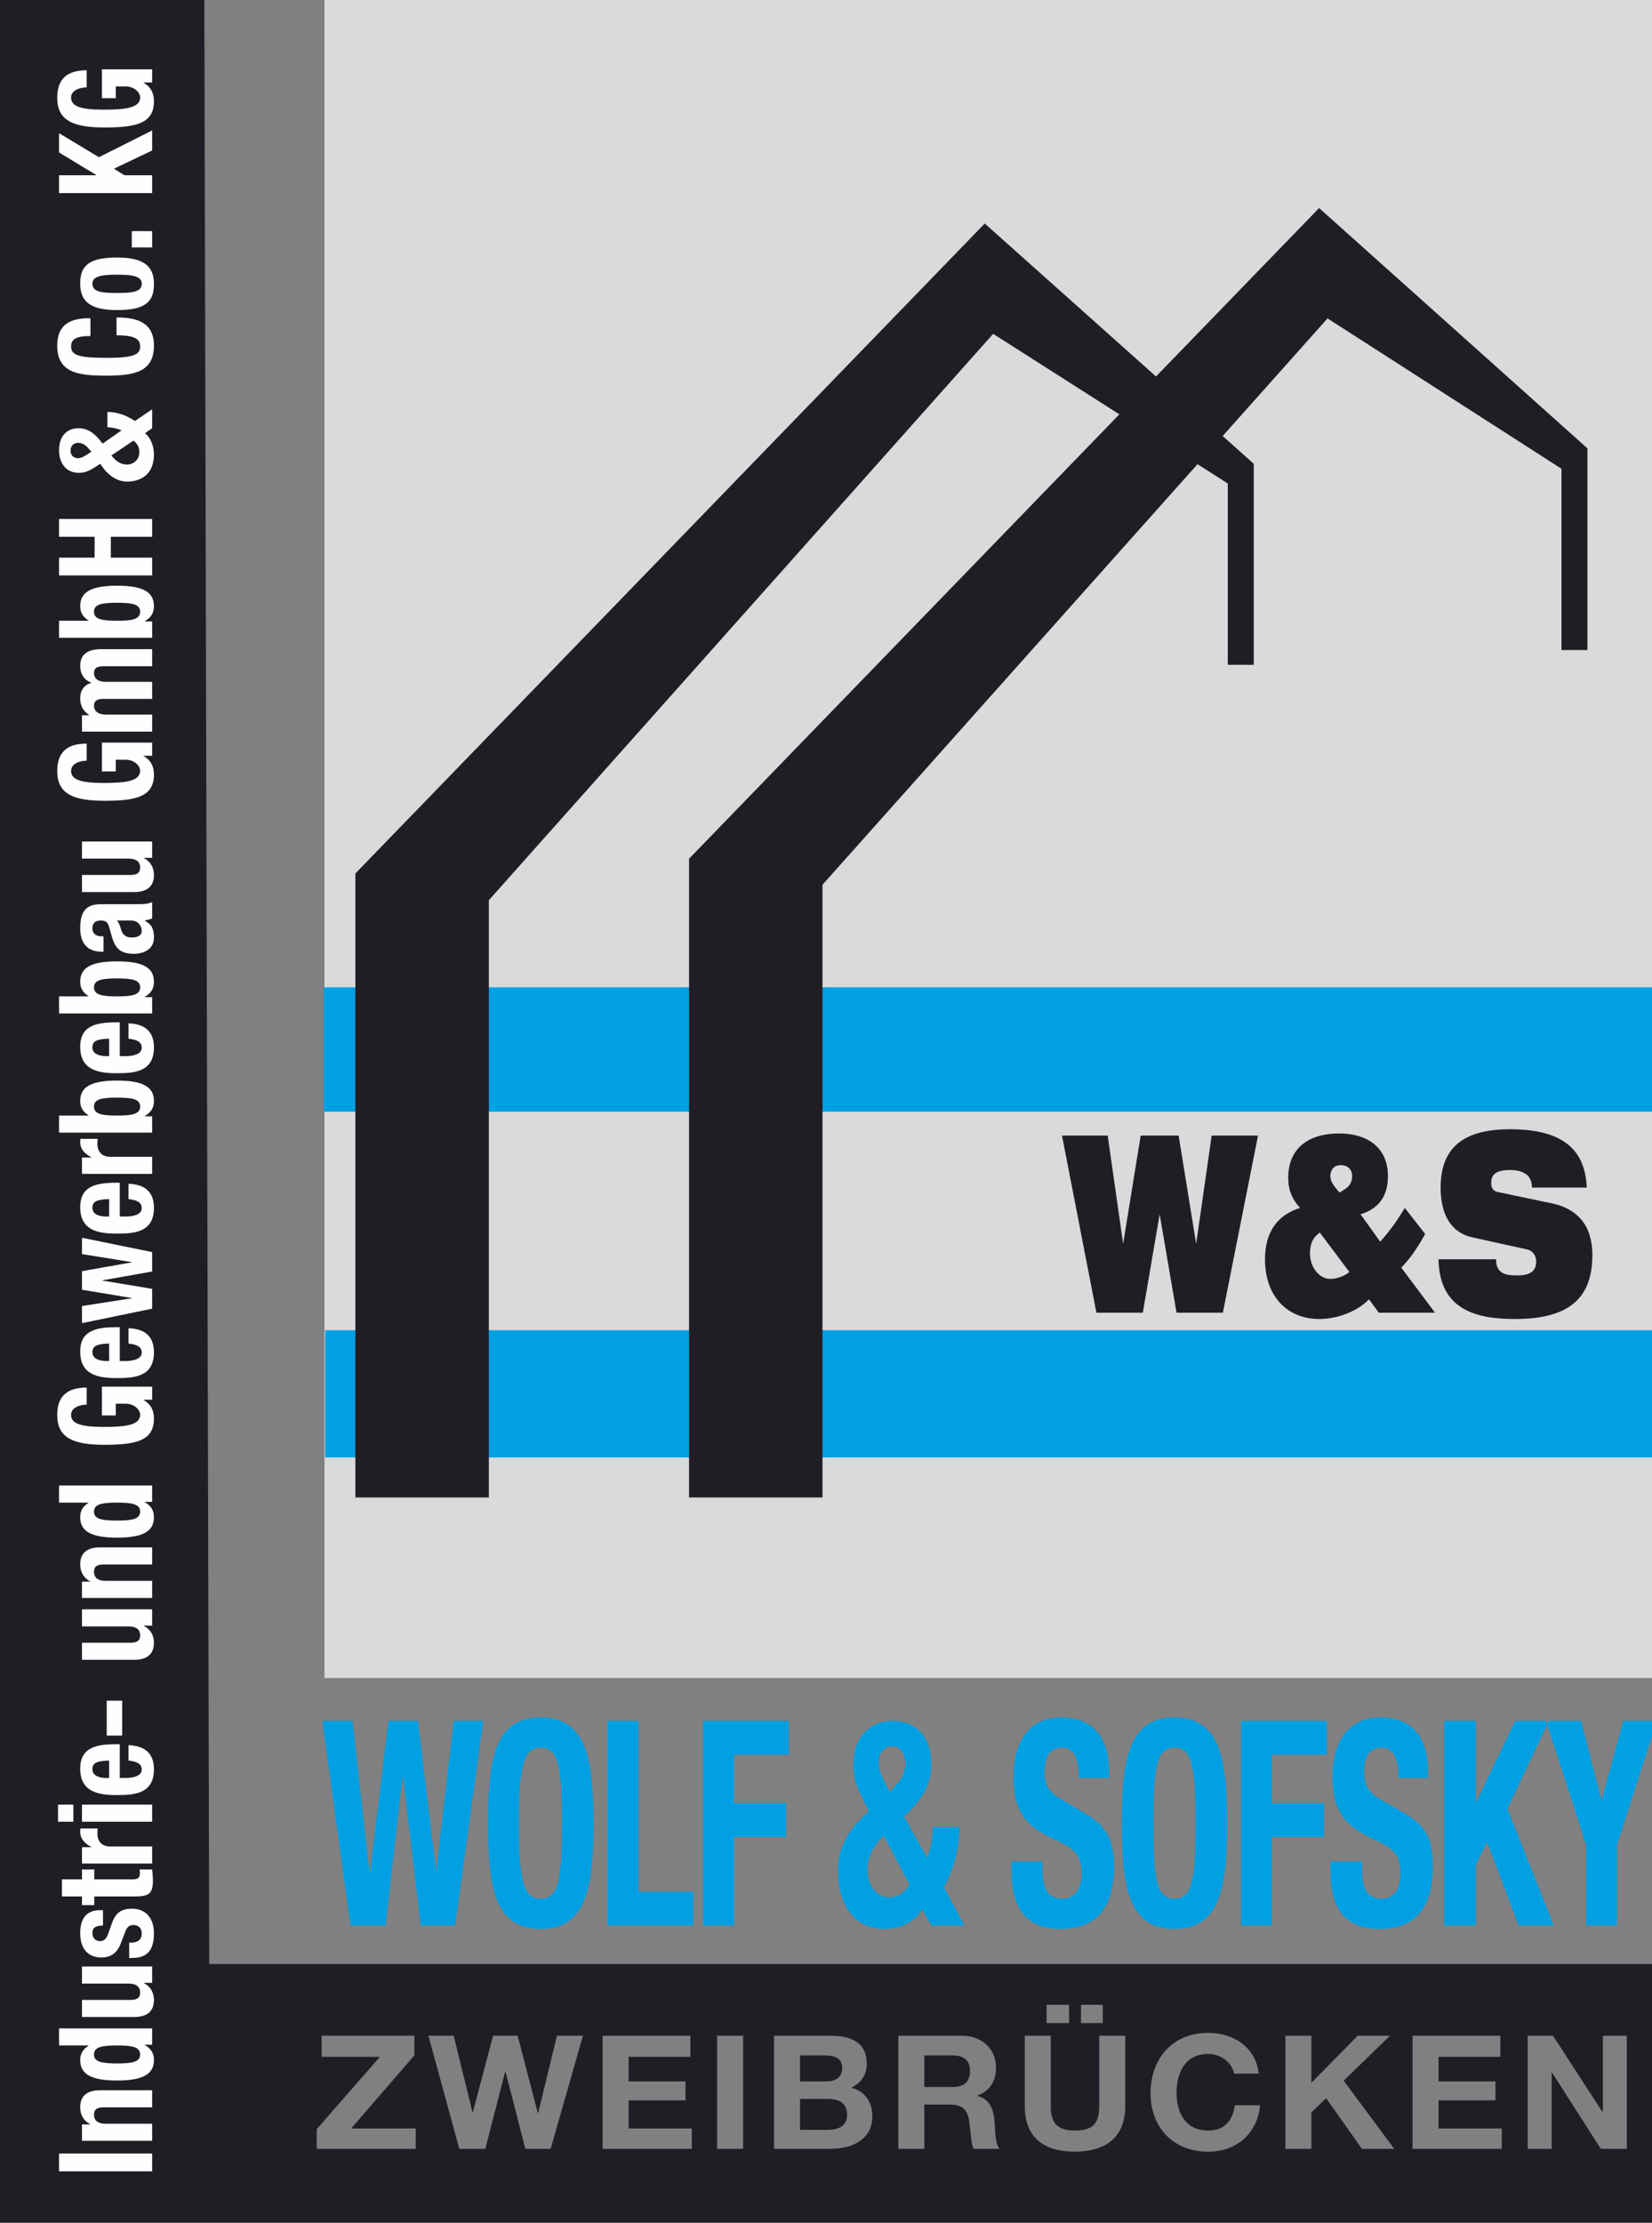
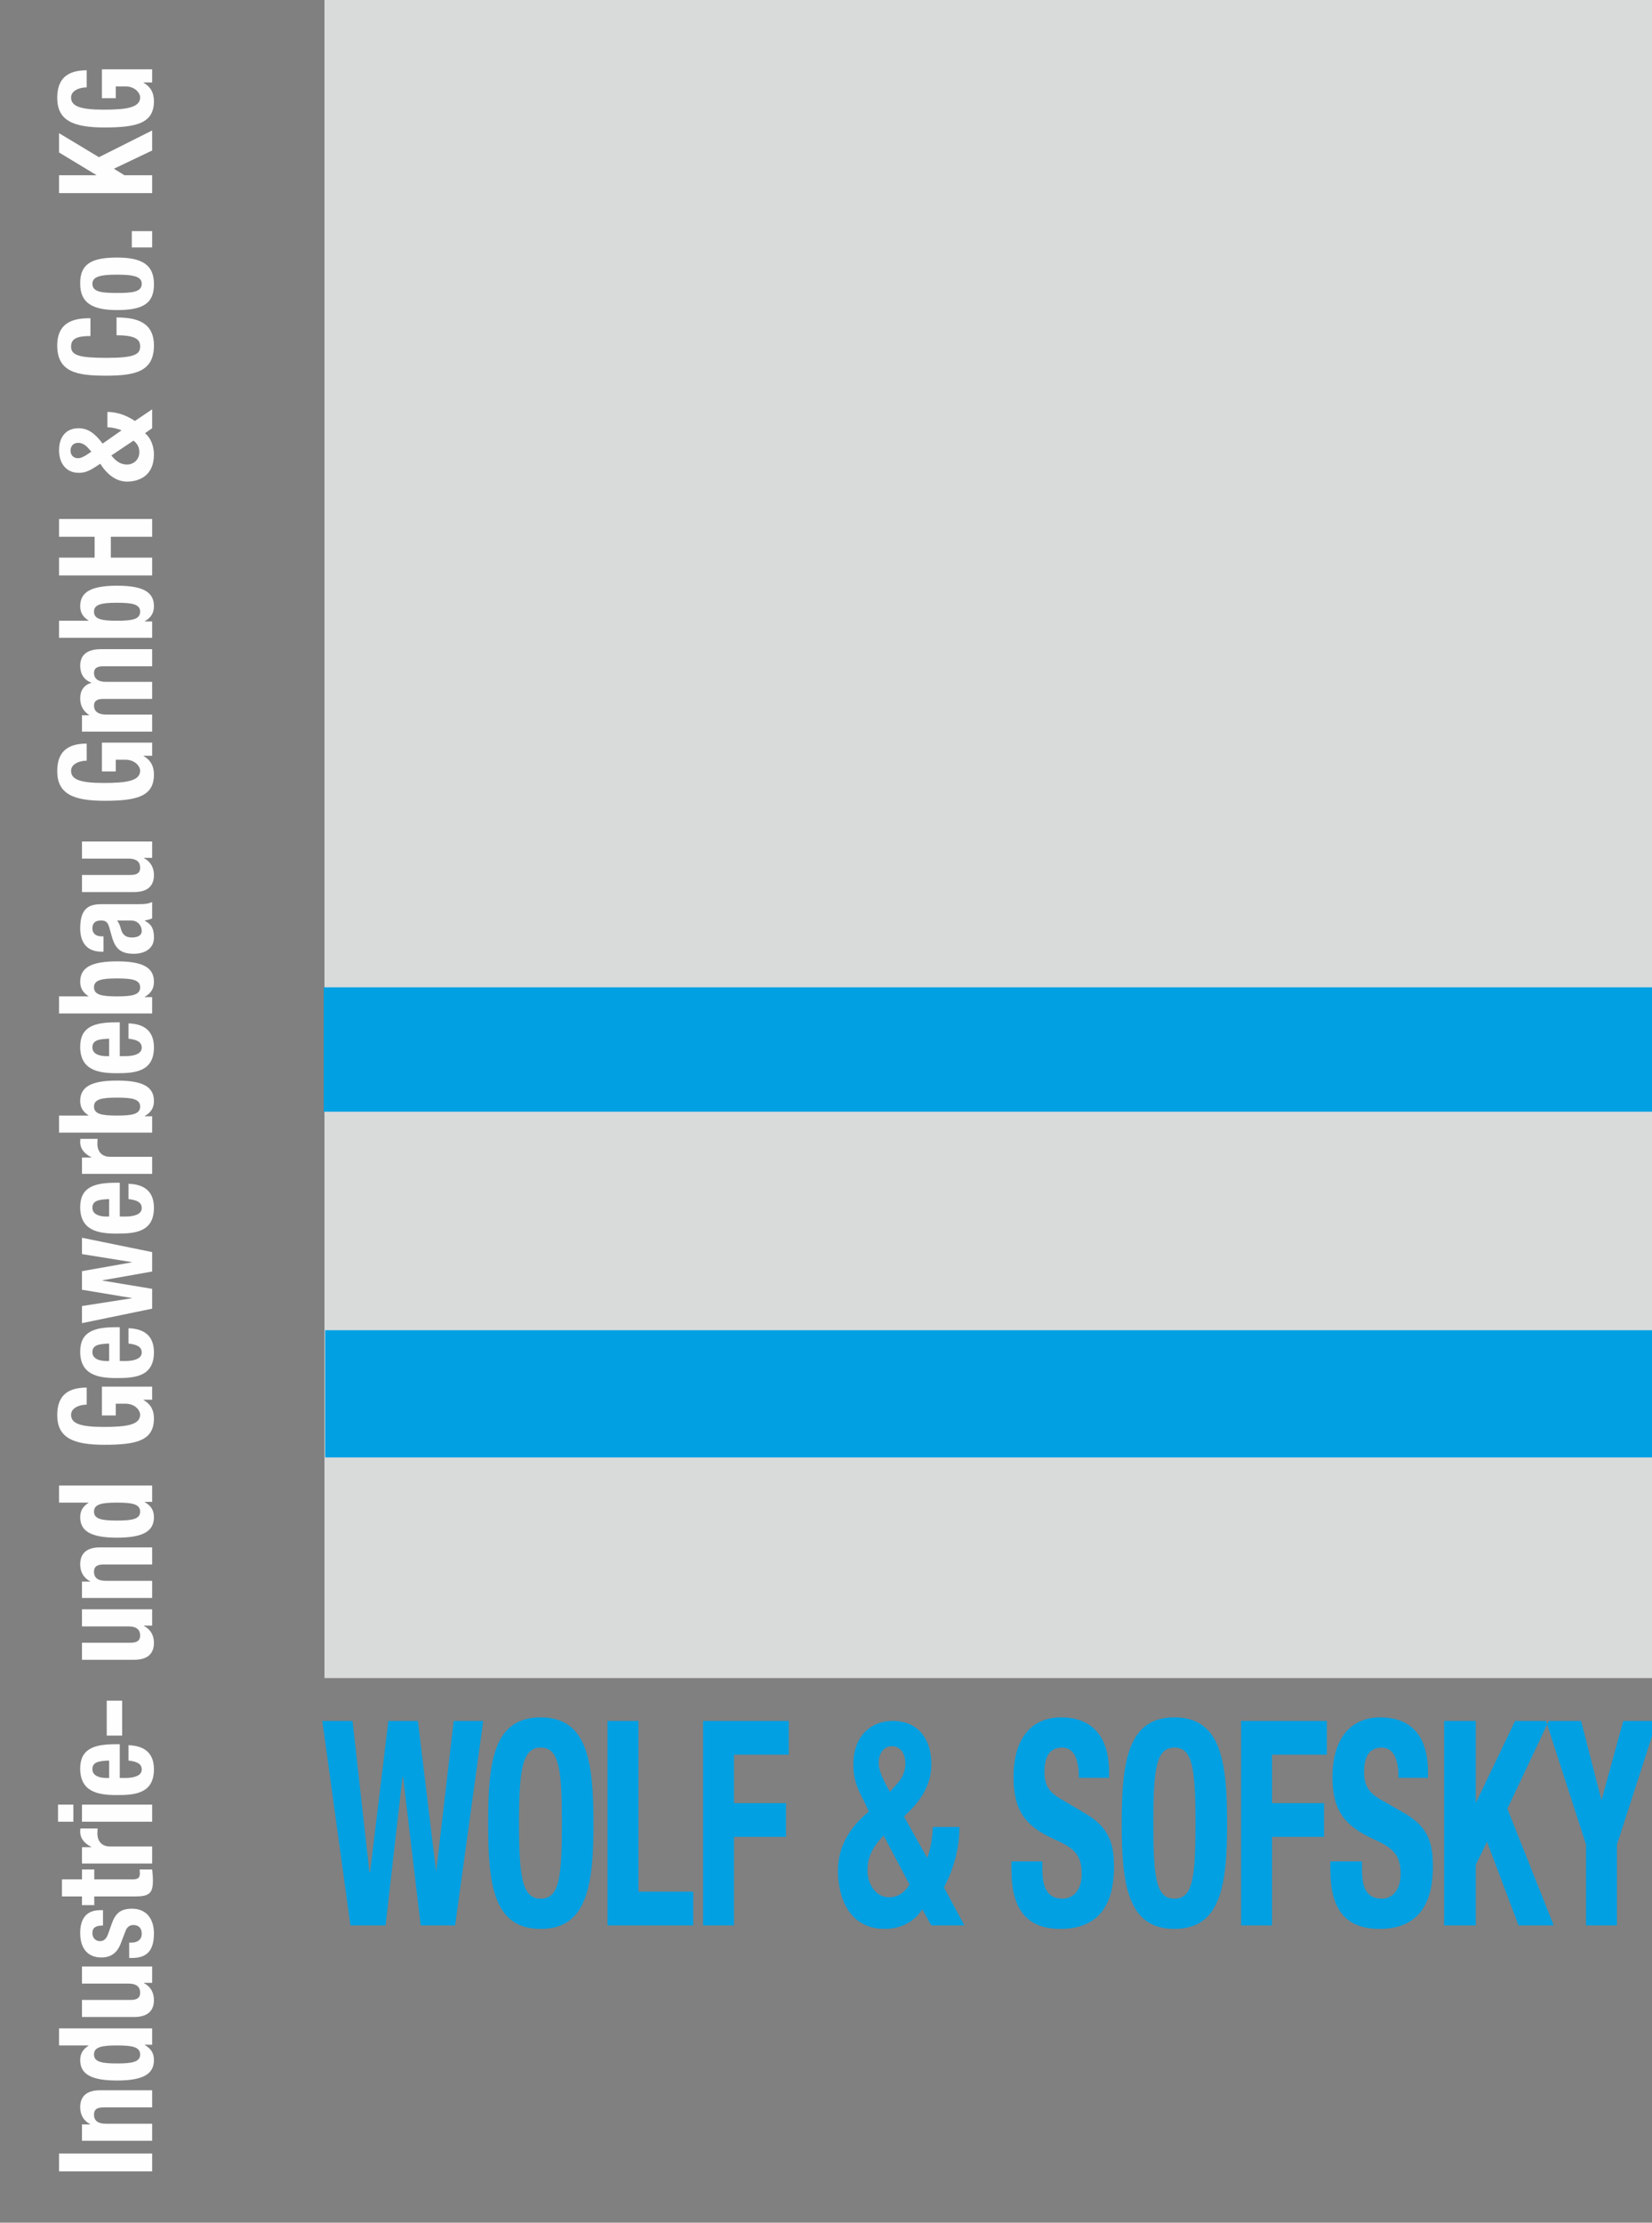
<svg xmlns="http://www.w3.org/2000/svg" xml:space="preserve" width="371mm" height="499mm" version="1.1" style="shape-rendering:geometricPrecision; text-rendering:geometricPrecision; image-rendering:optimizeQuality; fill-rule:evenodd; clip-rule:evenodd" viewBox="0 0 37100 49900">
  <rect x="0" y="0" width="37100" height="49900" fill="#808080" stroke="none" />
  <defs>
    <style type="text/css">
   
    .fil3 {fill:none}
    .fil1 {fill:#00A0E3}
    .fil2 {fill:#211D25}
    .fil0 {fill:#D9DADA}
    .fil4 {fill:#FEFEFE;fill-rule:nonzero}
   
  </style>
  </defs>
  <g id="Ebene_x0020_1">
    <g id="_773336480">
      <polygon class="fil0" points="7287,-14 37133,-14 37133,37673 7287,37673 " />
      <path class="fil1" d="M7870 43226l789 0 379 -3329 15 0 395 3329 773 0 631 -4591 -663 0 -394 3392 -410 -3392 -663 0 -410 3392 -16 0 -379 -3392 -678 0 631 4591zm3092 -2288c0,1388 126,2366 1183,2366 1041,0 1183,-978 1183,-2366 0,-1404 -142,-2382 -1183,-2382 -1057,0 -1183,978 -1183,2382zm694 0c0,-1230 79,-1704 489,-1704 410,0 474,474 474,1704 0,1231 -64,1688 -474,1688 -410,0 -489,-457 -489,-1688zm3912 2288l0 -758 -1230 0 0 -3833 -694 0 0 4591 1924 0zm221 0l694 0 0 -1988 1168 0 0 -757 -1168 0 0 -1089 1231 0 0 -757 -1925 0 0 4591zm3944 -3645c0,-236 126,-378 300,-378 173,0 300,142 300,394 0,158 -63,332 -221,489l-126 142 -79 -142c-111,-205 -174,-378 -174,-505zm694 2730c-126,189 -268,284 -457,284 -316,0 -489,-316 -489,-600 0,-284 94,-505 363,-789l583 1105zm-126 -1531c410,-378 615,-725 615,-1183 0,-536 -284,-962 -867,-962 -521,0 -884,379 -884,962 0,268 32,458 237,836l110 237c-426,347 -694,789 -694,1325 0,505 189,1309 1057,1309 347,0 663,-157 836,-441l205 363 742 0 -458 -852c205,-395 347,-852 347,-1357l-599 0c0,189 -47,505 -126,694l-521 -931zm2414 1010l0 189c0,852 315,1325 1104,1325 757,0 1199,-425 1199,-1404 0,-552 -142,-899 -663,-1198l-536 -316c-300,-173 -363,-347 -363,-615 0,-268 79,-537 394,-537 269,0 379,253 379,679l678 0 0 -126c0,-884 -457,-1231 -1072,-1231 -663,0 -1073,458 -1073,1341 0,773 284,1104 899,1388 473,205 631,363 631,789 0,379 -205,552 -426,552 -363,0 -457,-268 -457,-694l0 -142 -694 0zm2476 -852c0,1388 142,2366 1184,2366 1041,0 1183,-978 1183,-2366 0,-1404 -142,-2382 -1183,-2382 -1042,0 -1184,978 -1184,2382zm710 0c0,-1230 63,-1704 474,-1704 410,0 473,474 473,1704 0,1231 -63,1688 -473,1688 -411,0 -474,-457 -474,-1688zm1972 2288l694 0 0 -1988 1168 0 0 -757 -1168 0 0 -1089 1231 0 0 -757 -1925 0 0 4591zm2004 -1436l0 189c0,852 315,1325 1104,1325 757,0 1199,-425 1199,-1404 0,-552 -126,-899 -647,-1198l-552 -316c-284,-173 -347,-347 -347,-615 0,-268 79,-537 394,-537 268,0 379,253 379,679l662 0 0 -126c0,-884 -441,-1231 -1072,-1231 -647,0 -1073,458 -1073,1341 0,773 300,1104 915,1388 457,205 615,363 615,789 0,379 -205,552 -410,552 -379,0 -457,-268 -457,-694l0 -142 -710 0zm2555 -3155l0 4591 710 0 0 -1357 252 -521 710 1878 789 0 -1041 -2619 931 -1972 -757 0 -884 1846 0 -1846 -710 0zm2288 0l899 2776 0 1815 694 0 0 -1815 899 -2776 -757 0 -489 1783 -458 -1783 -788 0zm-27449 -13677l29862 0 0 -2792 -29862 0 0 2792zm31 7761l29831 0 0 -2855 -29831 0 0 2855z" />
      <g>
-         <path class="fil2" d="M-112 -14l4701 0 110 44107 32481 0 32 5821 -37261 0 -63 -49928zm34406 28064c142,31 205,158 205,268 0,189 -95,316 -426,316 -174,0 -284,-16 -363,-79 -79,-63 -111,-142 -111,-284l-1293 0c16,1167 899,1341 1719,1341 1199,0 1736,-458 1736,-1436 0,-662 -332,-1025 -868,-1151l-1278 -269c-94,-31 -126,-94 -126,-205 0,-173 95,-284 426,-284 110,0 237,16 331,79 95,48 158,158 158,316l1230 0c-31,-836 -520,-1310 -1719,-1310 -883,0 -1562,284 -1562,1310 0,568 205,1009 726,1120l1215 268zm-4418 -1641c0,-142 79,-252 237,-252 142,0 253,95 253,237 0,205 -111,283 -284,378 -127,-142 -206,-252 -206,-363zm426 2146c-78,79 -268,157 -426,157 -252,0 -457,-268 -457,-567 0,-221 63,-363 221,-474l662 884zm663 915l1262 0 -757 -1010c189,-205 315,-363 536,-757l-457 -584c-158,253 -284,458 -553,757l-441 -615c410,-126 615,-410 615,-852 0,-694 -521,-962 -1088,-962 -852,0 -1152,473 -1152,994 0,236 63,457 268,678 -520,158 -789,552 -789,1152 0,852 521,1341 1215,1341 458,0 899,-205 1120,-442l221 300zm-6342 0l1042 0 378 -2209 379 2209 1041 0 789 -3976 -1041 0 -348 2430 -394 -2430 -852 0 -394 2430 -347 -2430 -1026 0 773 3976zm-17510 18772l2224 0 0 -457 -1451 0 1420 -1641 0 -442 -2083 0 0 474 1310 0 -1420 1624 0 442zm5979 -2540l-584 0 -426 1751 -457 -1751 -552 0 -458 1736 -426 -1736 -568 0 694 2540 584 0 442 -1719 15 0 442 1719 568 0 726 -2540zm441 2540l2004 0 0 -457 -1420 0 0 -631 1278 0 0 -426 -1278 0 0 -552 1388 0 0 -474 -1972 0 0 2540zm2572 0l583 0 0 -2540 -583 0 0 2540zm1861 -1120l631 0c253,0 426,95 426,363 0,252 -205,331 -442,331l-615 0 0 -694zm-583 1120l1277 0c489,0 931,-221 931,-726 0,-315 -158,-567 -473,-646 221,-111 347,-284 347,-537 0,-473 -331,-631 -836,-631l-1246 0 0 2540zm583 -2098l537 0c220,0 410,47 410,284 0,221 -158,300 -363,300l-584 0 0 -584zm2209 2098l583 0 0 -994 568 0c300,0 411,126 442,395 32,205 32,441 95,599l583 0c-110,-142 -94,-442 -110,-599 -16,-253 -95,-521 -379,-584l0 -16c284,-110 411,-331 411,-631 0,-394 -300,-710 -773,-710l-1420 0 0 2540zm583 -2098l631 0c253,0 395,110 395,347 0,252 -142,363 -395,363l-631 0 0 -710zm4512 -442l-584 0 0 1578c0,378 -126,552 -552,552 -473,0 -536,-268 -536,-552l0 -1578 -584 0 0 1578c0,694 410,1025 1120,1025 710,0 1136,-331 1136,-1025l0 -1578zm-994 -284l489 0 0 -410 -489 0 0 410zm-773 0l505 0 0 -410 -505 0 0 410zm4764 1136c-63,-584 -552,-915 -1135,-915 -821,0 -1294,600 -1294,1357 0,726 473,1309 1294,1309 646,0 1104,-410 1167,-1041l-568 0c-47,347 -237,568 -599,568 -521,0 -710,-426 -710,-836 0,-458 189,-884 710,-884 284,0 536,190 583,442l552 0zm600 1688l584 0 0 -820 331 -316 804 1136 726 0 -1136 -1530 1041 -1010 -725 0 -1041 1057 0 -1057 -584 0 0 2540zm2855 0l2004 0 0 -457 -1420 0 0 -631 1278 0 0 -426 -1278 0 0 -552 1388 0 0 -474 -1972 0 0 2540zm2587 0l537 0 0 -1704 15 0 1089 1704 584 0 0 -2540 -537 0 0 1704 -16 0 -1104 -1704 -568 0 0 2540zm-23331 -14623l-2997 0 0 -14009 14134 -14592 3846 3434 3663 -3781 6026 5395 0 4528 -583 0 0 -4070 -5254 -3376 -2355 2641 699 624 0 4512 -584 0 0 -4070 -680 -434 -8422 9442 0 13756 -2997 0 0 -14340 9664 -9977 -2834 -1807 -11326 12715 0 13409z" />
-       </g>
+         </g>
      <path class="fil3" d="M-112 -14l4701 0 110 44107 32481 0 32 5821 -37261 0m34343 -21864c142,31 205,158 205,268 0,189 -95,316 -426,316 -174,0 -284,-16 -363,-79 -79,-63 -111,-142 -111,-284l-1293 0c16,1167 899,1341 1719,1341 1199,0 1736,-458 1736,-1436 0,-662 -332,-1025 -868,-1151l-1278 -269c-94,-31 -126,-94 -126,-205 0,-173 95,-284 426,-284 110,0 237,16 331,79 95,48 158,158 158,316l1230 0c-31,-836 -520,-1310 -1719,-1310 -883,0 -1562,284 -1562,1310 0,568 205,1009 726,1120l1215 268zm-4418 -1641c0,-142 79,-252 237,-252 142,0 253,95 253,237 0,205 -111,283 -284,378 -127,-142 -206,-252 -206,-363zm426 2146c-78,79 -268,157 -426,157 -252,0 -457,-268 -457,-567 0,-221 63,-363 221,-474l662 884zm663 915l1262 0 -757 -1010c189,-205 315,-363 536,-757l-457 -584c-158,253 -284,458 -553,757l-441 -615c410,-126 615,-410 615,-852 0,-694 -521,-962 -1088,-962 -852,0 -1152,473 -1152,994 0,236 63,457 268,678 -520,158 -789,552 -789,1152 0,852 521,1341 1215,1341 458,0 899,-205 1120,-442l221 300zm-6342 0l1042 0 378 -2209 379 2209 1041 0 789 -3976 -1041 0 -348 2430 -394 -2430 -852 0 -394 2430 -347 -2430 -1026 0 773 3976zm-17510 18772l2224 0 0 -457 -1451 0 1420 -1641 0 -442 -2083 0 0 474 1310 0 -1420 1624 0 442zm5979 -2540l-584 0 -426 1751 -457 -1751 -552 0 -458 1736 -426 -1736 -568 0 694 2540 584 0 442 -1719 15 0 442 1719 568 0 726 -2540zm441 2540l2004 0 0 -457 -1420 0 0 -631 1278 0 0 -426 -1278 0 0 -552 1388 0 0 -474 -1972 0 0 2540zm2572 0l583 0 0 -2540 -583 0 0 2540zm1861 -1120l631 0c253,0 426,95 426,363 0,252 -205,331 -442,331l-615 0 0 -694zm-583 1120l1277 0c489,0 931,-221 931,-726 0,-315 -158,-567 -473,-646 221,-111 347,-284 347,-537 0,-473 -331,-631 -836,-631l-1246 0 0 2540zm583 -2098l537 0c220,0 410,47 410,284 0,221 -158,300 -363,300l-584 0 0 -584zm2209 2098l583 0 0 -994 568 0c300,0 411,126 442,395 32,205 32,441 95,599l583 0c-110,-142 -94,-442 -110,-599 -16,-253 -95,-521 -379,-584l0 -16c284,-110 411,-331 411,-631 0,-394 -300,-710 -773,-710l-1420 0 0 2540zm583 -2098l631 0c253,0 395,110 395,347 0,252 -142,363 -395,363l-631 0 0 -710zm4512 -442l-584 0 0 1578c0,378 -126,552 -552,552 -473,0 -536,-268 -536,-552l0 -1578 -584 0 0 1578c0,694 410,1025 1120,1025 710,0 1136,-331 1136,-1025l0 -1578zm-994 -284l489 0 0 -410 -489 0 0 410zm-773 0l505 0 0 -410 -505 0 0 410zm4764 1136c-63,-584 -552,-915 -1135,-915 -821,0 -1294,600 -1294,1357 0,726 473,1309 1294,1309 646,0 1104,-410 1167,-1041l-568 0c-47,347 -237,568 -599,568 -521,0 -710,-426 -710,-836 0,-458 189,-884 710,-884 284,0 536,190 583,442l552 0zm600 1688l584 0 0 -820 331 -316 804 1136 726 0 -1136 -1530 1041 -1010 -725 0 -1041 1057 0 -1057 -584 0 0 2540zm2855 0l2004 0 0 -457 -1420 0 0 -631 1278 0 0 -426 -1278 0 0 -552 1388 0 0 -474 -1972 0 0 2540zm2587 0l537 0 0 -1704 15 0 1089 1704 584 0 0 -2540 -537 0 0 1704 -16 0 -1104 -1704 -568 0 0 2540zm-23331 -14623l-2997 0 0 -14009 14134 -14592 3846 3434 3663 -3781 6026 5395 0 4528 -583 0 0 -4070 -5254 -3376 -2355 2641 699 624 0 4512 -584 0 0 -4070 -680 -434 -8422 9442 0 13756 -2997 0 0 -14340 9664 -9977 -2834 -1807 -11326 12715 0 13409z" />
      <path class="fil4" d="M3417 48347l-2091 0 0 400 2091 0 0 -400zm0 -286l0 -383 -1045 0c-176,0 -261,-73 -261,-203 0,-114 61,-164 219,-164l1087 0 0 -384 -1169 0c-310,0 -447,142 -447,381 0,161 69,300 225,381l0 5 -185 0 0 367 1576 0zm-788 -1736c-343,0 -518,-34 -518,-201 0,-169 175,-203 518,-203 343,0 518,34 518,203 0,167 -175,201 -518,201zm788 -420l0 -367 -2091 0 0 383 661 0 0 6c-125,81 -186,178 -186,322 0,314 242,459 828,459 586,0 828,-145 828,-459 0,-150 -61,-255 -207,-339l0 -5 167 0zm0 -1390l0 -367 -1576 0 0 384 1045 0c176,0 261,72 261,203 0,113 -62,164 -219,164l-1087 0 0 383 1169 0c310,0 447,-141 447,-381 0,-160 -70,-300 -225,-380l0 -6 185 0zm-516 -558l56 0c301,0 500,-120 500,-551 0,-322 -163,-555 -494,-555 -238,0 -366,89 -451,331l-82 230c-44,128 -108,167 -184,167 -112,0 -171,-84 -171,-181 0,-125 80,-169 238,-169l0 -345 -65 0c-284,0 -447,164 -447,511 0,395 213,551 474,551 222,0 360,-109 439,-320l103 -269c29,-75 76,-140 178,-140 126,0 188,78 188,195 0,131 -92,200 -229,200l-53 0 0 345zm-1060 -1381l0 195 276 0 0 -195 901 0c320,0 416,-56 416,-356 0,-89 -8,-166 -17,-250l-282 0c4,26 6,55 6,86 0,111 -50,136 -173,136l-851 0 0 -222 -276 0 0 222 -450 0 0 384 450 0zm1576 -739l0 -383 -946 0c-211,0 -284,-151 -284,-284 0,-39 3,-80 5,-120l-386 0c-3,23 -5,48 -5,70 0,159 99,267 251,345l0 5 -211 0 0 367 1576 0zm0 -939l0 -384 -1576 0 0 384 1576 0zm-1769 0l0 -384 -345 0 0 384 345 0zm1042 -1740l-90 0c-483,0 -799,100 -799,547 0,517 391,595 813,595 393,0 843,-22 843,-578 0,-361 -205,-528 -571,-542l0 345c194,22 297,74 297,203 0,141 -182,188 -366,188l-127 0 0 -758zm-239 758l-62 0c-147,0 -314,-44 -314,-197 0,-158 136,-186 376,-194l0 391zm-54 -952l346 0 0 -784 -346 0 0 784zm1020 -2468l0 -367 -1576 0 0 384 1045 0c176,0 261,72 261,203 0,113 -62,164 -219,164l-1087 0 0 383 1169 0c310,0 447,-142 447,-381 0,-161 -70,-300 -225,-380l0 -6 185 0zm0 -622l0 -384 -1045 0c-176,0 -261,-72 -261,-203 0,-113 61,-164 219,-164l1087 0 0 -384 -1169 0c-310,0 -447,142 -447,382 0,160 69,300 225,380l0 6 -185 0 0 367 1576 0zm-788 -1737c-343,0 -518,-34 -518,-200 0,-169 175,-203 518,-203 343,0 518,34 518,203 0,166 -175,200 -518,200zm788 -420l0 -367 -2091 0 0 384 661 0 0 5c-125,81 -186,178 -186,322 0,315 242,460 828,460 586,0 828,-145 828,-460 0,-149 -61,-255 -207,-338l0 -6 167 0zm-1470 -2565c-424,0 -662,178 -662,617 0,511 360,667 1063,667 723,0 1109,-97 1109,-590 0,-186 -70,-322 -234,-416l0 -6 194 0 0 -294 -1128 0 0 647 311 0 0 -264 213 0c226,0 334,153 334,248 0,230 -316,274 -819,274 -522,0 -732,-77 -732,-271 0,-162 196,-229 351,-229l0 -383zm743 -1356l-90 0c-483,0 -799,100 -799,548 0,516 391,594 813,594 393,0 843,-22 843,-578 0,-361 -205,-528 -571,-541l0 344c194,22 297,75 297,203 0,141 -182,189 -366,189l-127 0 0 -759zm-239 759l-62 0c-147,0 -314,-45 -314,-197 0,-159 136,-186 376,-195l0 392zm966 -1175l0 -445 -1119 -186 0 -5 1119 -198 0 -436 -1576 -322 0 367 1119 180 0 5 -1119 198 0 417 1119 186 0 5 -1119 175 0 384 1576 -325zm-727 -2827l-90 0c-483,0 -799,100 -799,548 0,516 391,594 813,594 393,0 843,-22 843,-578 0,-361 -205,-528 -571,-541l0 344c194,22 297,75 297,204 0,141 -182,188 -366,188l-127 0 0 -759zm-239 759l-62 0c-147,0 -314,-44 -314,-197 0,-158 136,-186 376,-195l0 392zm966 -958l0 -384 -946 0c-211,0 -284,-150 -284,-283 0,-39 3,-81 5,-120l-386 0c-3,23 -5,47 -5,70 0,159 99,266 251,344l0 6 -211 0 0 367 1576 0zm-788 -1309c-343,0 -518,-33 -518,-203 0,-167 175,-200 518,-200 343,0 518,33 518,200 0,170 -175,203 -518,203zm788 383l0 -367 -167 0 0 -5c146,-84 207,-189 207,-339 0,-314 -242,-458 -828,-458 -586,0 -828,144 -828,458 0,144 61,242 186,322l0 6 -661 0 0 383 2091 0zm-727 -2476l-90 0c-483,0 -799,100 -799,547 0,517 391,595 813,595 393,0 843,-22 843,-578 0,-361 -205,-528 -571,-541l0 344c194,22 297,75 297,203 0,141 -182,189 -366,189l-127 0 0 -759zm-239 759l-62 0c-147,0 -314,-45 -314,-197 0,-159 136,-186 376,-195l0 392zm178 -1342c-343,0 -518,-33 -518,-203 0,-166 175,-200 518,-200 343,0 518,34 518,200 0,170 -175,203 -518,203zm788 384l0 -367 -167 0 0 -6c146,-83 207,-189 207,-339 0,-314 -242,-458 -828,-458 -586,0 -828,144 -828,458 0,145 61,242 186,323l0 5 -661 0 0 384 2091 0zm-1093 -1732l-44 0c-122,0 -205,-61 -205,-178 0,-127 73,-178 194,-178 105,0 152,40 184,153l61 217c77,264 197,378 493,378 210,0 450,-95 450,-361 0,-183 -40,-292 -205,-381l0 -6c53,-11 115,-22 165,-47l0 -366c-91,38 -159,47 -305,47l-828 0c-284,0 -483,86 -483,541 0,289 123,526 485,526l38 0 0 -345zm615 -356c173,0 244,134 244,237 0,103 -100,145 -220,145 -141,0 -220,-62 -255,-218 -12,-47 -38,-111 -79,-164l310 0zm478 -1406l0 -367 -1576 0 0 384 1045 0c176,0 261,72 261,203 0,114 -62,164 -219,164l-1087 0 0 384 1169 0c310,0 447,-142 447,-382 0,-160 -70,-300 -225,-380l0 -6 185 0zm-1470 -2565c-424,0 -662,178 -662,618 0,511 360,666 1063,666 723,0 1109,-97 1109,-589 0,-186 -70,-322 -234,-417l0 -5 194 0 0 -295 -1128 0 0 647 311 0 0 -263 213 0c226,0 334,152 334,247 0,231 -316,275 -819,275 -522,0 -732,-77 -732,-272 0,-161 196,-228 351,-228l0 -384zm1470 -269l0 -383 -1037 0c-182,0 -269,-78 -269,-200 0,-109 73,-151 205,-151l1101 0 0 -383 -1037 0c-182,0 -269,-77 -269,-200 0,-108 73,-150 205,-150l1101 0 0 -384 -1145 0c-305,0 -471,120 -471,373 0,180 84,320 251,378l0 6c-161,41 -251,169 -251,344 0,161 58,281 201,378l0 5 -161 0 0 367 1576 0zm-788 -2489c-343,0 -518,-34 -518,-204 0,-166 175,-200 518,-200 343,0 518,34 518,200 0,170 -175,204 -518,204zm788 383l0 -367 -167 0 0 -5c146,-84 207,-189 207,-339 0,-314 -242,-459 -828,-459 -586,0 -828,145 -828,459 0,144 61,242 186,322l0 6 -661 0 0 383 2091 0zm0 -1400l0 -400 -928 0 0 -468 928 0 0 -400 -2091 0 0 400 799 0 0 468 -799 0 0 400 2091 0zm-1664 -2632c-108,0 -169,-75 -169,-169 0,-103 61,-176 175,-176 73,0 153,36 228,125l65 73 -70 47c-94,67 -173,100 -229,100zm1245 -395c87,67 131,150 131,259 0,180 -143,278 -274,278 -130,0 -232,-53 -355,-203l498 -334zm-694 67c-173,-234 -334,-345 -542,-345 -243,0 -436,156 -436,495 0,298 167,506 439,506 120,0 205,-22 378,-133l108 -70c161,248 361,400 604,400 234,0 602,-105 602,-608 0,-195 -75,-378 -201,-479l161 -111 0 -425 -387 262c-179,-120 -392,-203 -618,-203l0 344c85,0 226,28 317,70l-425 297zm-273 -2815c-304,0 -746,42 -746,614 0,600 451,676 1087,676 635,0 1085,-76 1085,-676 0,-525 -389,-631 -840,-631l0 400c451,0 530,106 530,251 0,172 -114,256 -746,256 -592,0 -805,-48 -805,-251 0,-180 131,-239 435,-239l0 -400zm598 -183c548,0 837,-128 828,-589 0,-439 -289,-590 -828,-590 -548,0 -837,129 -828,590 0,439 289,589 828,589zm0 -384c-322,0 -554,-16 -554,-205 0,-156 161,-206 554,-206 393,0 554,50 554,206 0,189 -232,205 -554,205zm331 -1022l457 0 0 -366 -457 0 0 366zm-1634 -1220l2091 0 0 -400 -621 0 -238 -147 859 -409 0 -450 -1195 600 -896 -539 0 433 837 506 0 6 -837 0 0 400zm621 -2757c-424,0 -662,178 -662,618 0,511 360,666 1063,666 723,0 1109,-97 1109,-589 0,-186 -70,-322 -234,-417l0 -5 194 0 0 -295 -1128 0 0 648 311 0 0 -264 213 0c226,0 334,153 334,247 0,231 -316,275 -819,275 -522,0 -732,-77 -732,-272 0,-161 196,-228 351,-228l0 -384z" />
    </g>
  </g>
</svg>